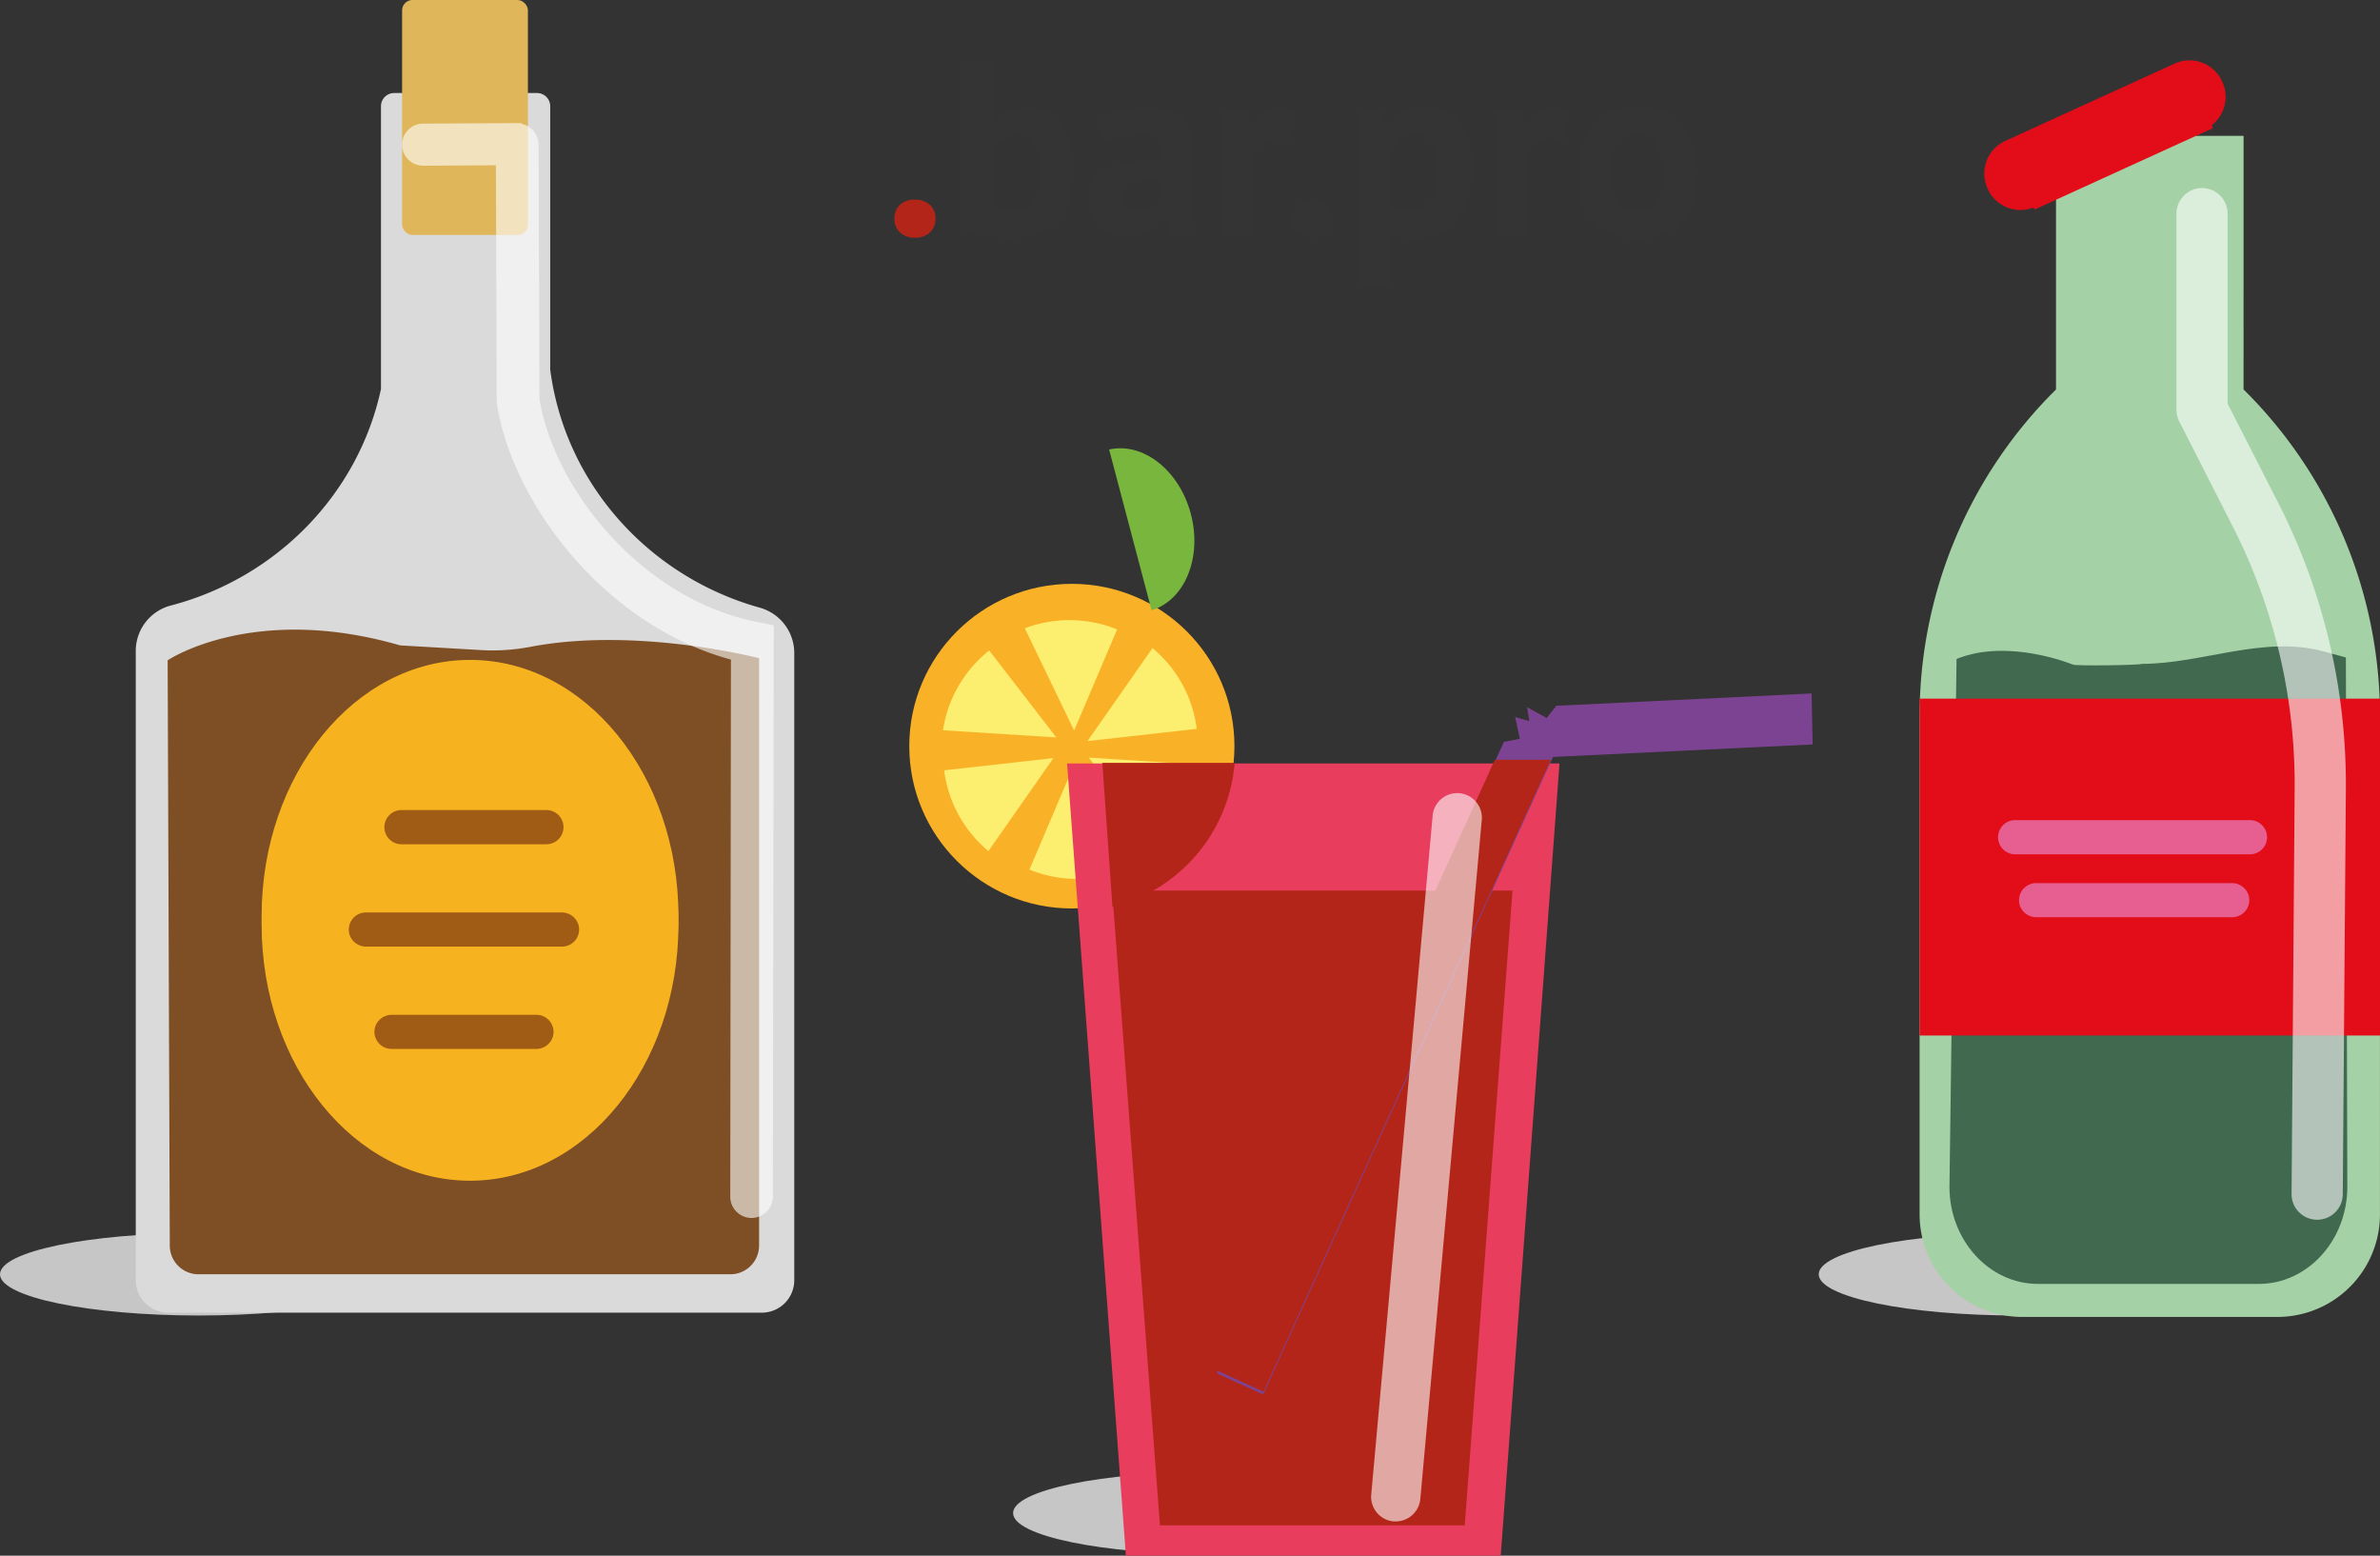
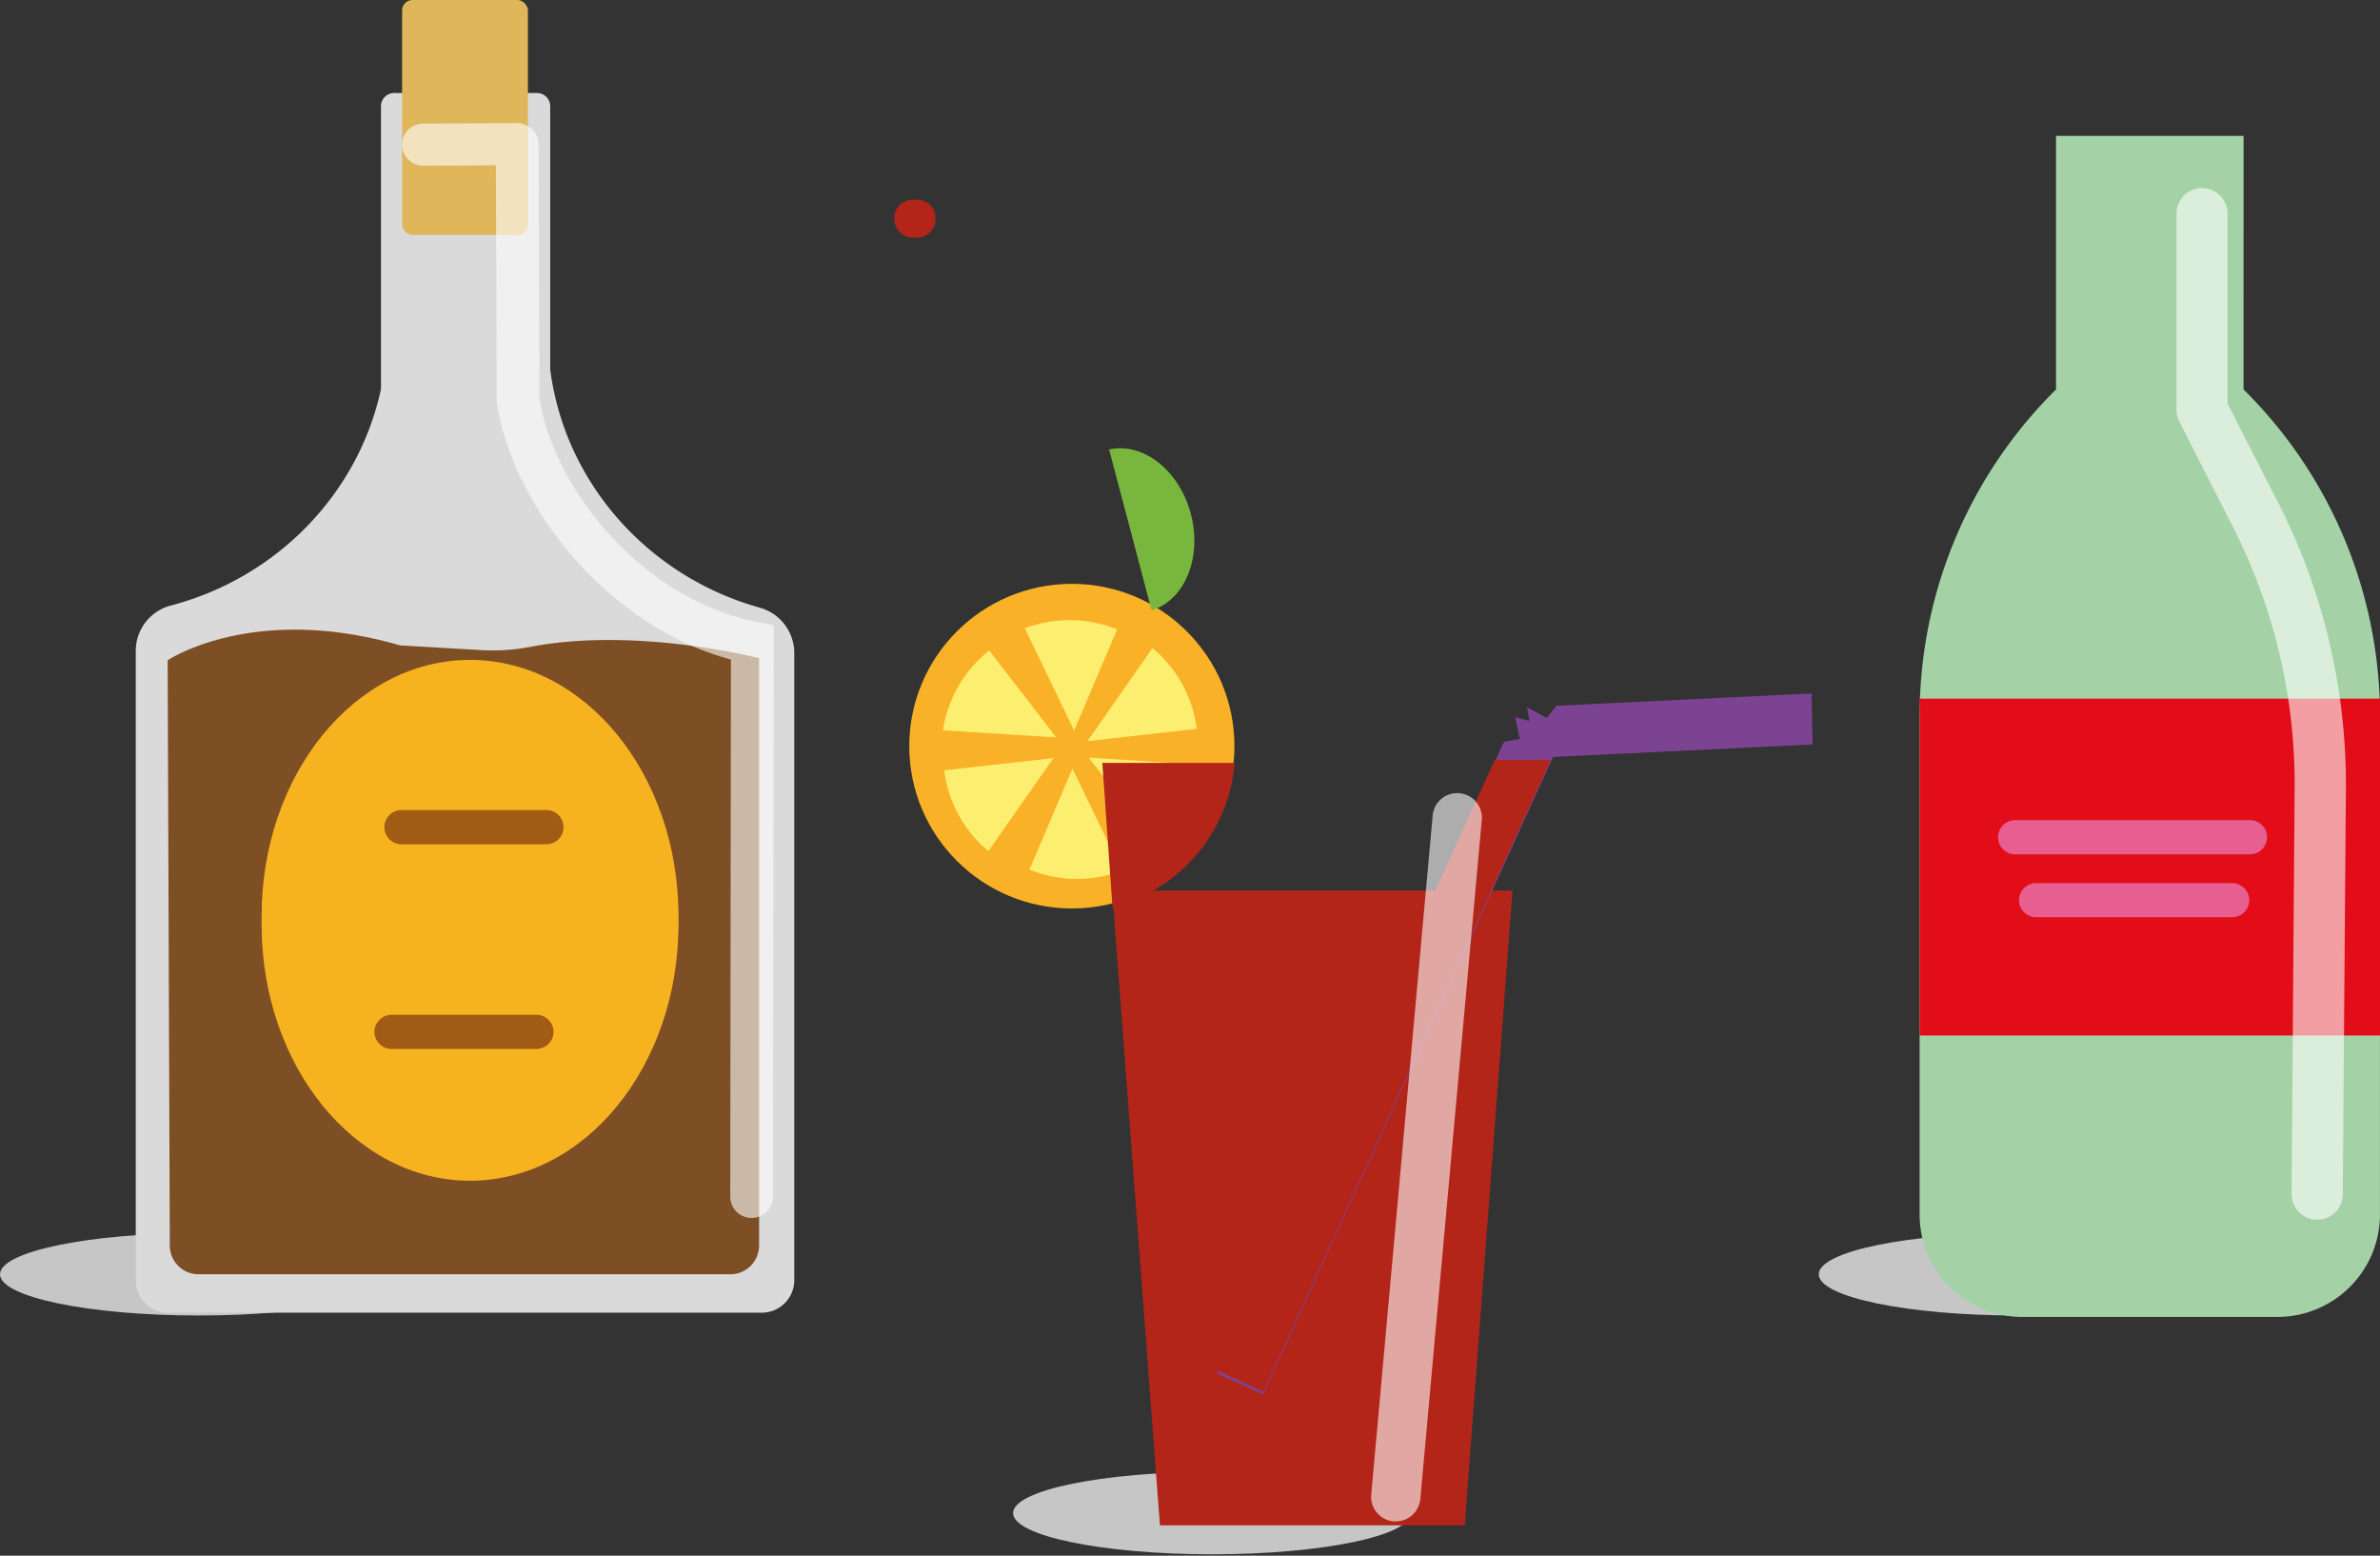
<svg xmlns="http://www.w3.org/2000/svg" id="Слой_1" data-name="Слой 1" width="765.9" height="500.5" viewBox="0 0 765.9 500.5">
  <rect x="0" y="0" width="765.9" height="500.5" fill="#333333" stroke="none" />
  <defs>
    <style>.cls-1{fill:#b32519;}.cls-2{fill:#343434;}.cls-3{fill:#f9b127;}.cls-4{fill:#fcee6f;}.cls-5{fill:#79b63d;}.cls-6{fill:#c7c6c6;}.cls-7{fill:#e83d5d;}.cls-8{fill:#7d4393;}.cls-9{fill:#a4d1a5;}.cls-10{fill:#e20d18;}.cls-11{fill:#406950;}.cls-12,.cls-22{opacity:0.6;}.cls-13,.cls-22{fill:#fff;}.cls-14{fill:#e75e91;}.cls-15{fill:#dadada;}.cls-16{fill:#7e4f25;}.cls-17{fill:#f7b21f;}.cls-18{fill:#dfb659;}.cls-19,.cls-20{fill:none;}.cls-20{stroke:#3d3d3b;stroke-miterlimit:10;stroke-width:4px;}.cls-21{fill:#a05b15;}</style>
  </defs>
  <title>bar.pro</title>
  <path class="cls-1" d="M415.1,118.15a5.72,5.72,0,0,1,1.79-4.44,6.74,6.74,0,0,1,4.73-1.64,7,7,0,0,1,4.89,1.64,5.72,5.72,0,0,1,1.79,4.44,5.85,5.85,0,0,1-1.79,4.48,6.87,6.87,0,0,1-4.89,1.68,6.64,6.64,0,0,1-4.73-1.68A5.85,5.85,0,0,1,415.1,118.15Z" transform="translate(-127.26 -47.84)" />
  <path class="cls-2" d="M436.38,67.43H447v19.2h.33a11.93,11.93,0,0,1,4.4-3,15.34,15.34,0,0,1,6-1.12q7.34,0,11.21,4.92t3.87,15q0,10.8-5.42,16.4t-14.88,5.6a50.08,50.08,0,0,1-9.54-.84,29,29,0,0,1-6.52-1.88Zm18.18,23.84a7.37,7.37,0,0,0-4.77,1.48A9.26,9.26,0,0,0,447,97v17.44a9.83,9.83,0,0,0,2.81.88,20.49,20.49,0,0,0,3.22.24,7.6,7.6,0,0,0,6.56-3.08q2.24-3.08,2.24-9.8Q461.81,91.27,454.56,91.27Z" transform="translate(-127.26 -47.84)" />
  <path class="cls-2" d="M479.83,85.75a35.33,35.33,0,0,1,7.74-2.28,50.81,50.81,0,0,1,9.37-.84,21.66,21.66,0,0,1,7.09,1,10.8,10.8,0,0,1,4.52,2.84,10.55,10.55,0,0,1,2.36,4.4,22.12,22.12,0,0,1,.69,5.76q0,3.52-.24,7.08t-.29,7q0,3.44.2,6.68a24.74,24.74,0,0,0,1.22,6.12h-8.64L502.16,118h-.41a14.4,14.4,0,0,1-4.52,4.28,13.93,13.93,0,0,1-7.46,1.8,14.78,14.78,0,0,1-5.13-.84,11.13,11.13,0,0,1-3.91-2.4,10.91,10.91,0,0,1-2.53-3.68,12.09,12.09,0,0,1-.9-4.76,11,11,0,0,1,1.67-6.2,12,12,0,0,1,4.81-4.08,24.22,24.22,0,0,1,7.5-2.16,54.13,54.13,0,0,1,9.74-.36q.57-4.48-.65-6.44t-5.46-2a38,38,0,0,0-6.72.64,25,25,0,0,0-5.83,1.68Zm13.45,29.76a8.26,8.26,0,0,0,5.05-1.4,9.83,9.83,0,0,0,2.77-3v-5.2a29.76,29.76,0,0,0-4.85-.08,18.09,18.09,0,0,0-4.12.72,6.94,6.94,0,0,0-2.85,1.6,3.54,3.54,0,0,0-1.06,2.64,4.5,4.5,0,0,0,1.35,3.48A5.26,5.26,0,0,0,493.28,115.51Z" transform="translate(-127.26 -47.84)" />
-   <path class="cls-2" d="M543,93.19a14.06,14.06,0,0,0-4.57-.88,7.57,7.57,0,0,0-4.77,1.48,7.12,7.12,0,0,0-2.57,3.8v25.84H520.5v-40h8.23L530,88.71h.33A11,11,0,0,1,534,84.15a9.65,9.65,0,0,1,5.54-1.6,15.69,15.69,0,0,1,4.81.88Z" transform="translate(-127.26 -47.84)" />
+   <path class="cls-2" d="M543,93.19a14.06,14.06,0,0,0-4.57-.88,7.57,7.57,0,0,0-4.77,1.48,7.12,7.12,0,0,0-2.57,3.8v25.84H520.5v-40h8.23h.33A11,11,0,0,1,534,84.15a9.65,9.65,0,0,1,5.54-1.6,15.69,15.69,0,0,1,4.81.88Z" transform="translate(-127.26 -47.84)" />
  <path class="cls-2" d="M543,118.15a5.72,5.72,0,0,1,1.79-4.44,6.74,6.74,0,0,1,4.73-1.64,7,7,0,0,1,4.89,1.64,5.72,5.72,0,0,1,1.79,4.44,5.85,5.85,0,0,1-1.79,4.48,6.87,6.87,0,0,1-4.89,1.68,6.64,6.64,0,0,1-4.73-1.68A5.85,5.85,0,0,1,543,118.15Z" transform="translate(-127.26 -47.84)" />
  <path class="cls-2" d="M564.28,83.43H572l1.22,4.8h.33a13.43,13.43,0,0,1,5-4.48,15.7,15.7,0,0,1,7.05-1.44q7.66,0,11.49,4.76T601,102.39a32.43,32.43,0,0,1-1.22,9.24,19.39,19.39,0,0,1-3.63,7,15.82,15.82,0,0,1-5.87,4.4,22.35,22.35,0,0,1-12.1,1.16,14.5,14.5,0,0,1-3.26-1.16v16.4h-10.6Zm18.18,7.68a7.16,7.16,0,0,0-4.85,1.52,9.88,9.88,0,0,0-2.73,4.56v16.64a9.82,9.82,0,0,0,2.49,1.4,10,10,0,0,0,3.55.52,7.9,7.9,0,0,0,6.85-3.16q2.28-3.16,2.28-10.44,0-5.28-1.79-8.16A6.3,6.3,0,0,0,582.45,91.11Z" transform="translate(-127.26 -47.84)" />
  <path class="cls-2" d="M630.79,93.19a14.06,14.06,0,0,0-4.57-.88,7.57,7.57,0,0,0-4.77,1.48,7.12,7.12,0,0,0-2.57,3.8v25.84h-10.6v-40h8.23l1.22,5.28h.33a11,11,0,0,1,3.75-4.56,9.65,9.65,0,0,1,5.54-1.6,15.69,15.69,0,0,1,4.81.88Z" transform="translate(-127.26 -47.84)" />
  <path class="cls-2" d="M635,103.43q0-10.16,5.05-15.64t14.18-5.48a21.66,21.66,0,0,1,8.48,1.52,15.83,15.83,0,0,1,6,4.28,18.21,18.21,0,0,1,3.55,6.68,29.87,29.87,0,0,1,1.18,8.64q0,10.16-5,15.64t-14.14,5.48a21.65,21.65,0,0,1-8.48-1.52,16.17,16.17,0,0,1-6-4.28,17.84,17.84,0,0,1-3.59-6.68A29.83,29.83,0,0,1,635,103.43Zm10.92,0a22.86,22.86,0,0,0,.49,4.88,13.43,13.43,0,0,0,1.47,3.92,7,7,0,0,0,2.57,2.6,7.44,7.44,0,0,0,3.79.92,7,7,0,0,0,6.2-3q2-3,2-9.36a18.43,18.43,0,0,0-1.87-8.92q-1.87-3.4-6.36-3.4A7.26,7.26,0,0,0,648.07,94Q645.87,96.87,645.87,103.43Z" transform="translate(-127.26 -47.84)" />
  <ellipse class="cls-3" cx="344.93" cy="240.05" rx="52.32" ry="52.22" />
  <path class="cls-4" d="M486.76,250.34a40.61,40.61,0,0,0-29.71-.36l15.87,32.88Z" transform="translate(-127.26 -47.84)" />
  <path class="cls-4" d="M458.54,327.61a40.61,40.61,0,0,0,29.71.36l-15.87-32.88Z" transform="translate(-127.26 -47.84)" />
  <path class="cls-4" d="M431.09,295.66a40.45,40.45,0,0,0,14.25,26l20.92-29.93Z" transform="translate(-127.26 -47.84)" />
  <path class="cls-4" d="M512.39,282.33a40.45,40.45,0,0,0-14.25-26l-20.92,29.93Z" transform="translate(-127.26 -47.84)" />
  <path class="cls-4" d="M445.6,257.11a40.45,40.45,0,0,0-14.89,25.67l36.49,2.31Z" transform="translate(-127.26 -47.84)" />
  <path class="cls-4" d="M477.61,291.57l21.6,28a40.45,40.45,0,0,0,14.89-25.67Z" transform="translate(-127.26 -47.84)" />
  <path class="cls-5" d="M484.18,192.45l13.66,51.72c10.7-3.23,16.35-16.94,12.64-31S495.09,190,484.18,192.45Z" transform="translate(-127.26 -47.84)" />
  <ellipse class="cls-6" cx="64.02" cy="409.96" rx="64.02" ry="13.26" />
  <ellipse class="cls-6" cx="390.04" cy="486.78" rx="64.02" ry="13.26" />
  <ellipse class="cls-6" cx="649.3" cy="409.96" rx="64.02" ry="13.26" />
-   <polygon class="cls-7" points="482.94 500.5 362.32 500.5 343.39 245.61 501.86 245.61 482.94 500.5" />
  <polygon class="cls-1" points="471.36 490.73 373.28 490.73 357.89 286.5 486.74 286.5 471.36 490.73" />
  <polygon class="cls-8" points="583.32 239.5 582.98 223.1 500.85 227.06 497.72 230.99 491.42 227.51 492.16 231.98 487.59 230.7 489.1 237.68 483.96 238.68 391.58 441.82 406.5 448.61 499.77 243.52 583.32 239.5" />
  <path class="cls-9" d="M849.26,91.55H788.9v81.59A147.69,147.69,0,0,0,745,278.2V438.6a33,33,0,0,0,32.92,32.92h82.31a33,33,0,0,0,32.92-32.92V278.2a147.69,147.69,0,0,0-43.9-105.07Z" transform="translate(-127.26 -47.84)" />
-   <path class="cls-10" d="M781.7,114.58l.31.67,57.4-26.2-.42-.92a11.54,11.54,0,0,0,3.47-13.88l-.12-.27a11.55,11.55,0,0,0-15.25-5.69l-54.55,24.9a11.55,11.55,0,0,0-5.69,15.25l.12.27A11.52,11.52,0,0,0,781.7,114.58Z" transform="translate(-127.26 -47.84)" />
-   <path class="cls-11" d="M756.89,259.82,754.61,429.7c0,17.16,12.8,31.19,28.45,31.19h71.13c15.65,0,28.45-14,28.45-31.19l-.46-170.34L875,257.41c-19.35-5.25-39.13,4-58.36,4h0c-1.08.46-21.17.7-22.26.26,0,0-20.72-8.6-37.36-1.88Z" transform="translate(-127.26 -47.84)" />
  <rect class="cls-10" x="617.75" y="224.77" width="148.15" height="108.37" />
  <g class="cls-12">
    <path class="cls-13" d="M872.94,440.25h-.06A8.23,8.23,0,0,1,864.7,432l1-130.59a182.55,182.55,0,0,0-19.78-83.88l-17.37-34.13a8.26,8.26,0,0,1-.89-3.73v-63.1a8.23,8.23,0,1,1,16.46,0v61.13L860.61,210a199.14,199.14,0,0,1,21.57,91.48l-1,130.59A8.23,8.23,0,0,1,872.94,440.25Z" transform="translate(-127.26 -47.84)" />
  </g>
  <path class="cls-14" d="M850.8,335.65a5.62,5.62,0,0,0-5.44-3.7H782.49a5.51,5.51,0,0,0-5.2,7.28,5.62,5.62,0,0,0,5.44,3.7h62.87A5.51,5.51,0,0,0,850.8,335.65Z" transform="translate(-127.26 -47.84)" />
  <path class="cls-14" d="M775.75,322.69h75.56a5.49,5.49,0,1,0,0-11H775.75a5.49,5.49,0,0,0,0,11Z" transform="translate(-127.26 -47.84)" />
  <path class="cls-15" d="M371.76,243.34c-35.68-9.95-62.7-39.92-67.44-76.65V82a4.24,4.24,0,0,0-4.23-4.23h-46A4.24,4.24,0,0,0,249.86,82v91c-7.29,33.8-33.65,60.75-67.61,69.64a15.1,15.1,0,0,0-11.3,14.57V459.86a10.45,10.45,0,0,0,10.55,10.29H372.31a10.45,10.45,0,0,0,10.55-10.29v-202A15.15,15.15,0,0,0,371.76,243.34Z" transform="translate(-127.26 -47.84)" />
  <path class="cls-16" d="M181.21,260.27l.69,188.53a9.26,9.26,0,0,0,9.44,9H362.1a9.26,9.26,0,0,0,9.44-9V259.59s-39.18-10.17-73.41-3.69A64.44,64.44,0,0,1,282.37,257L256,255.47C208.65,241.75,181.21,260.27,181.21,260.27Z" transform="translate(-127.26 -47.84)" />
  <ellipse class="cls-17" cx="151.26" cy="294.71" rx="67.07" ry="82.41" />
  <rect class="cls-18" x="129.4" width="40.49" height="75.59" rx="3.32" ry="3.32" />
  <line class="cls-19" x1="120.51" y1="264.75" x2="174.01" y2="264.75" />
  <line class="cls-20" x1="101.31" y1="294.93" x2="191.84" y2="294.93" />
  <ellipse class="cls-17" cx="151.26" cy="297.45" rx="67.07" ry="82.41" />
-   <path class="cls-21" d="M313.33,345.1a5.62,5.62,0,0,0-5.44-3.7H245a5.51,5.51,0,0,0-5.2,7.28,5.62,5.62,0,0,0,5.44,3.7h62.87A5.51,5.51,0,0,0,313.33,345.1Z" transform="translate(-127.26 -47.84)" />
  <path class="cls-21" d="M256.46,319.45H303.1a5.49,5.49,0,1,0,0-11H256.46a5.49,5.49,0,0,0,0,11Z" transform="translate(-127.26 -47.84)" />
  <path class="cls-21" d="M253.25,385.3h46.41a5.62,5.62,0,0,0,5.44-3.7,5.51,5.51,0,0,0-5.2-7.28H253.49a5.62,5.62,0,0,0-5.44,3.7A5.51,5.51,0,0,0,253.25,385.3Z" transform="translate(-127.26 -47.84)" />
  <path class="cls-22" d="M370.74,247.91c-37.25-7.47-65.16-42.91-69.87-71.68l-.29-81.84a6.9,6.9,0,0,0-5.51-6.72v-.24l-31.65.18a6.77,6.77,0,1,0,0,13.54l23.42-.13.27,75.79.08,1c5,32,34.81,71.3,75.29,82.22l-.22,172.78a6.86,6.86,0,0,0,6.85,6.87h0a6.86,6.86,0,0,0,6.86-6.85L376.26,249Z" transform="translate(-127.26 -47.84)" />
  <polygon class="cls-1" points="481.04 244.44 391.67 440.94 406.6 447.73 499.06 244.44 481.04 244.44" />
  <g class="cls-12">
    <path class="cls-13" d="M576.44,537.3c-.24,0-.48,0-.72,0a7.94,7.94,0,0,1-7.19-8.62l19.74-218.11A7.94,7.94,0,1,1,604.07,312L584.33,530.08A7.94,7.94,0,0,1,576.44,537.3Z" transform="translate(-127.26 -47.84)" />
  </g>
  <path class="cls-1" d="M482,293.27l3.26,46.36a52.24,52.24,0,0,0,39.33-46.36Z" transform="translate(-127.26 -47.84)" />
</svg>